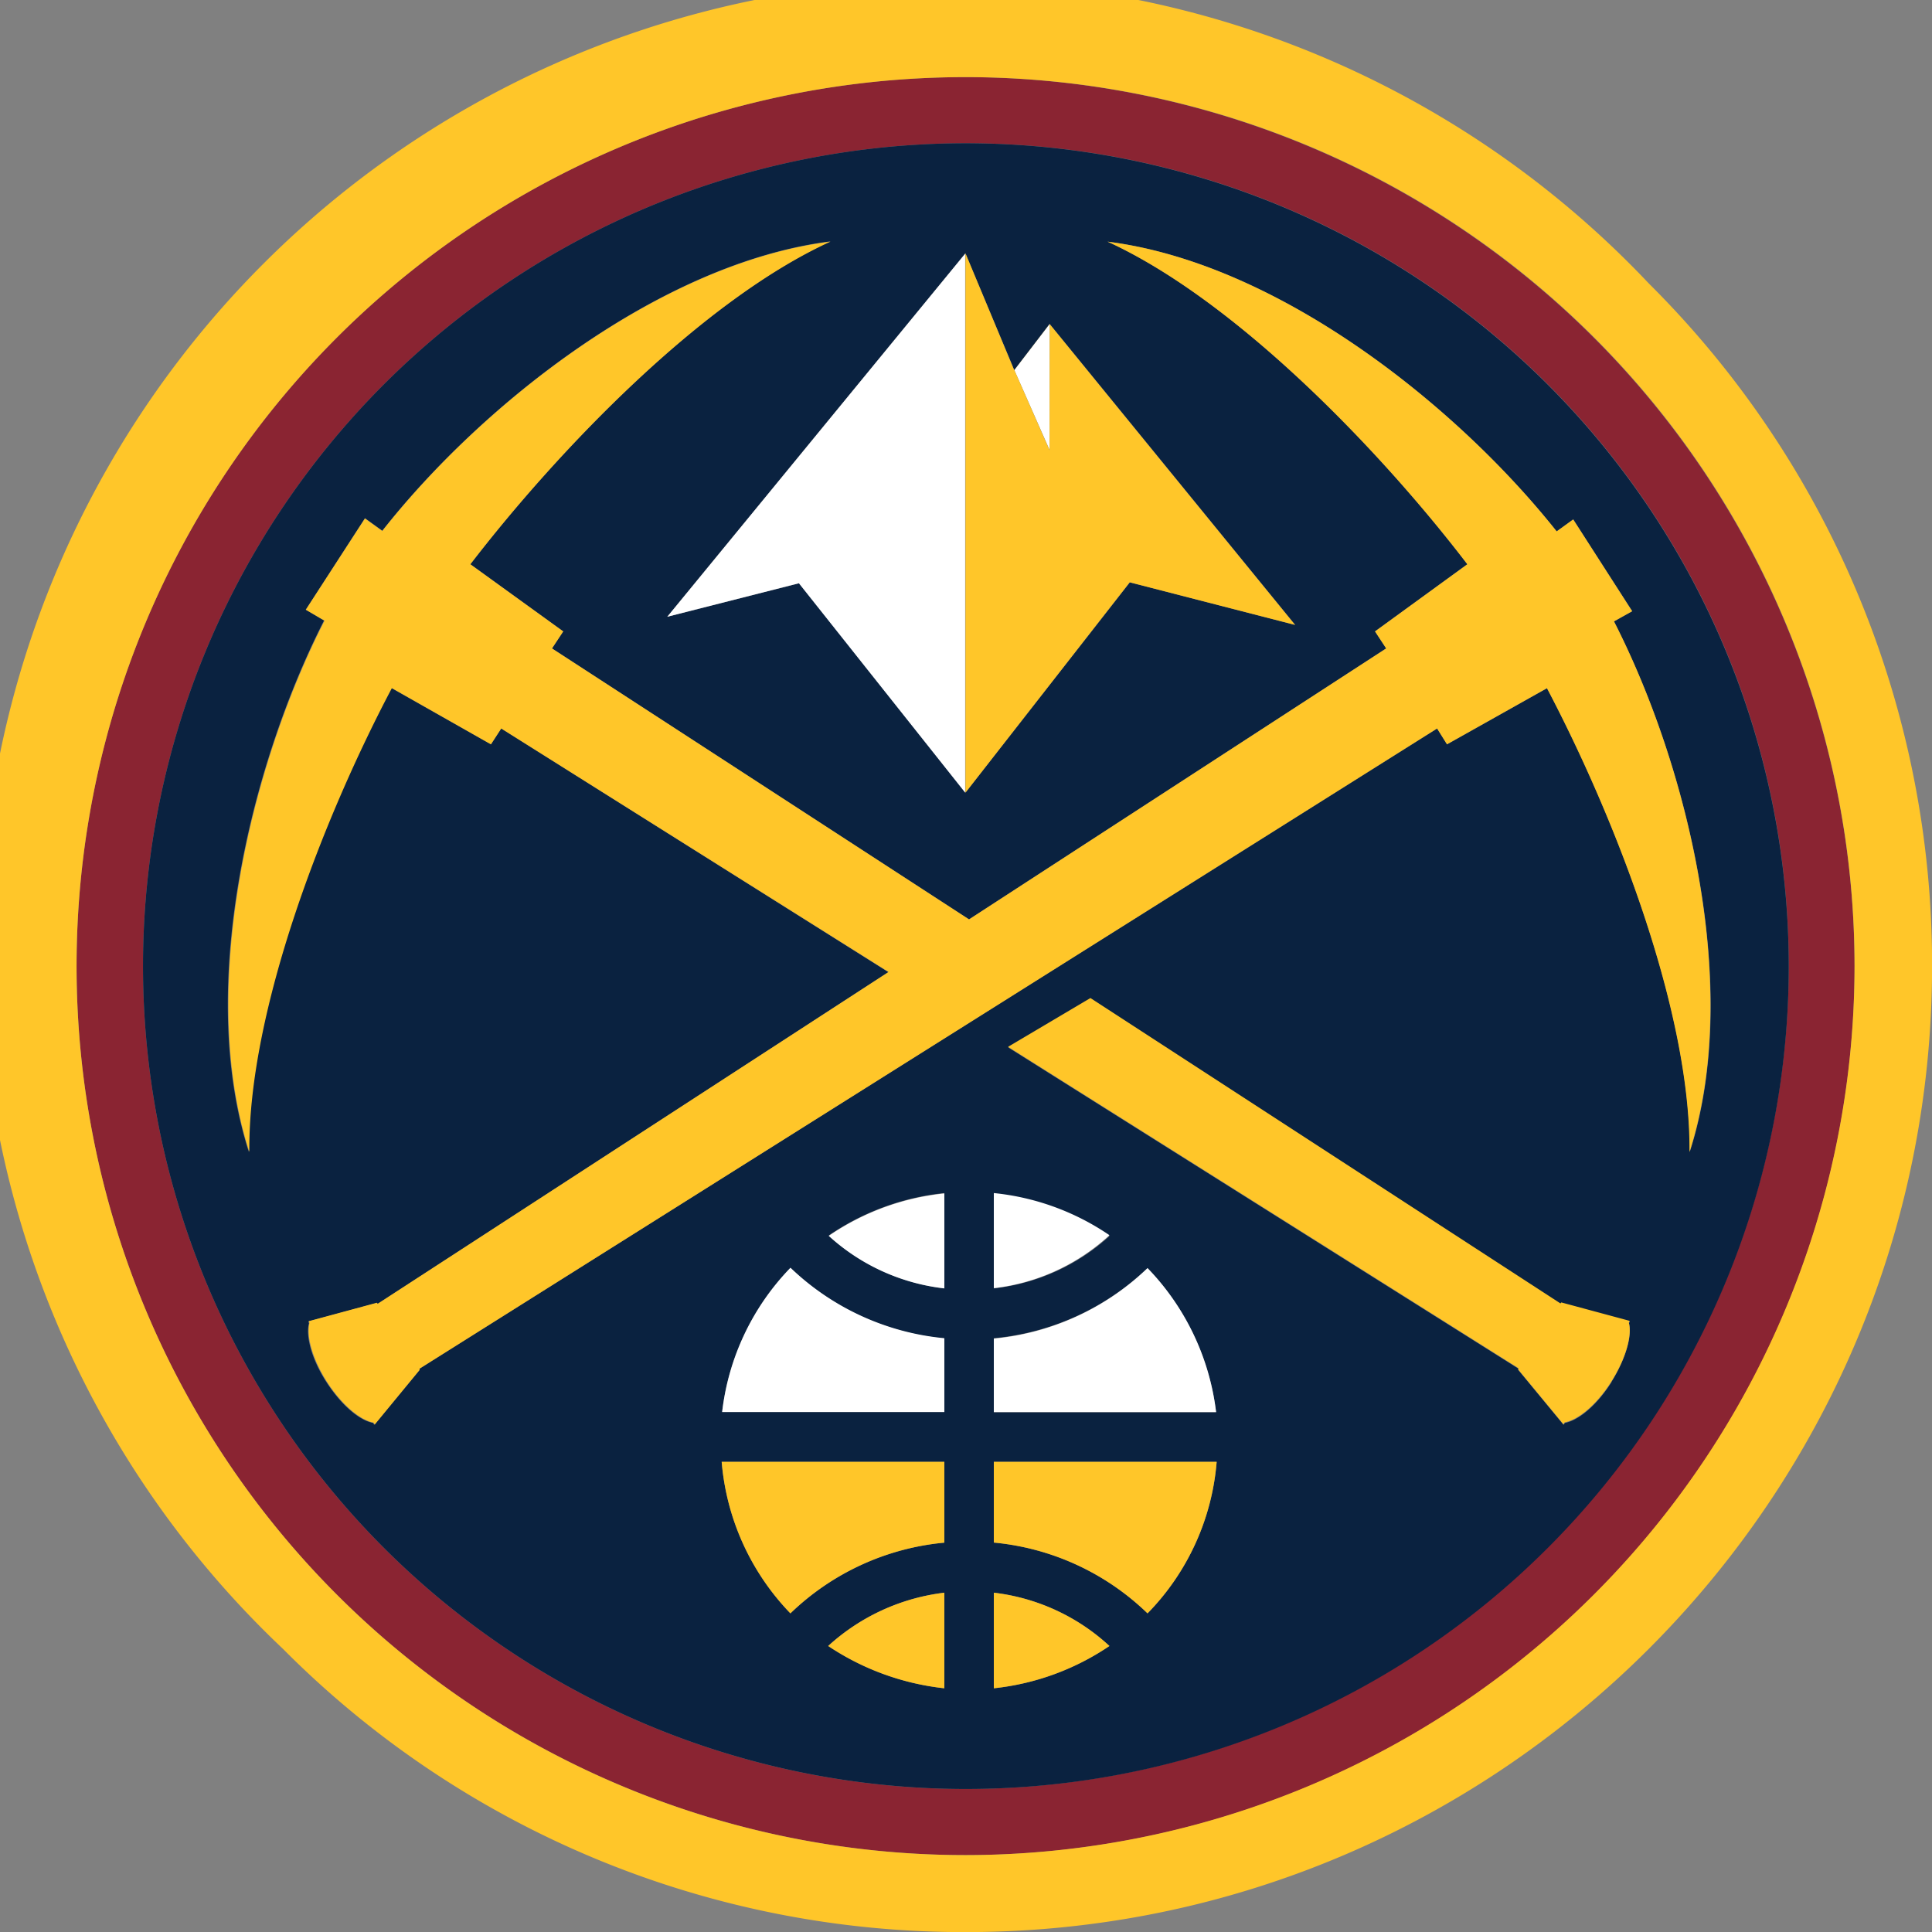
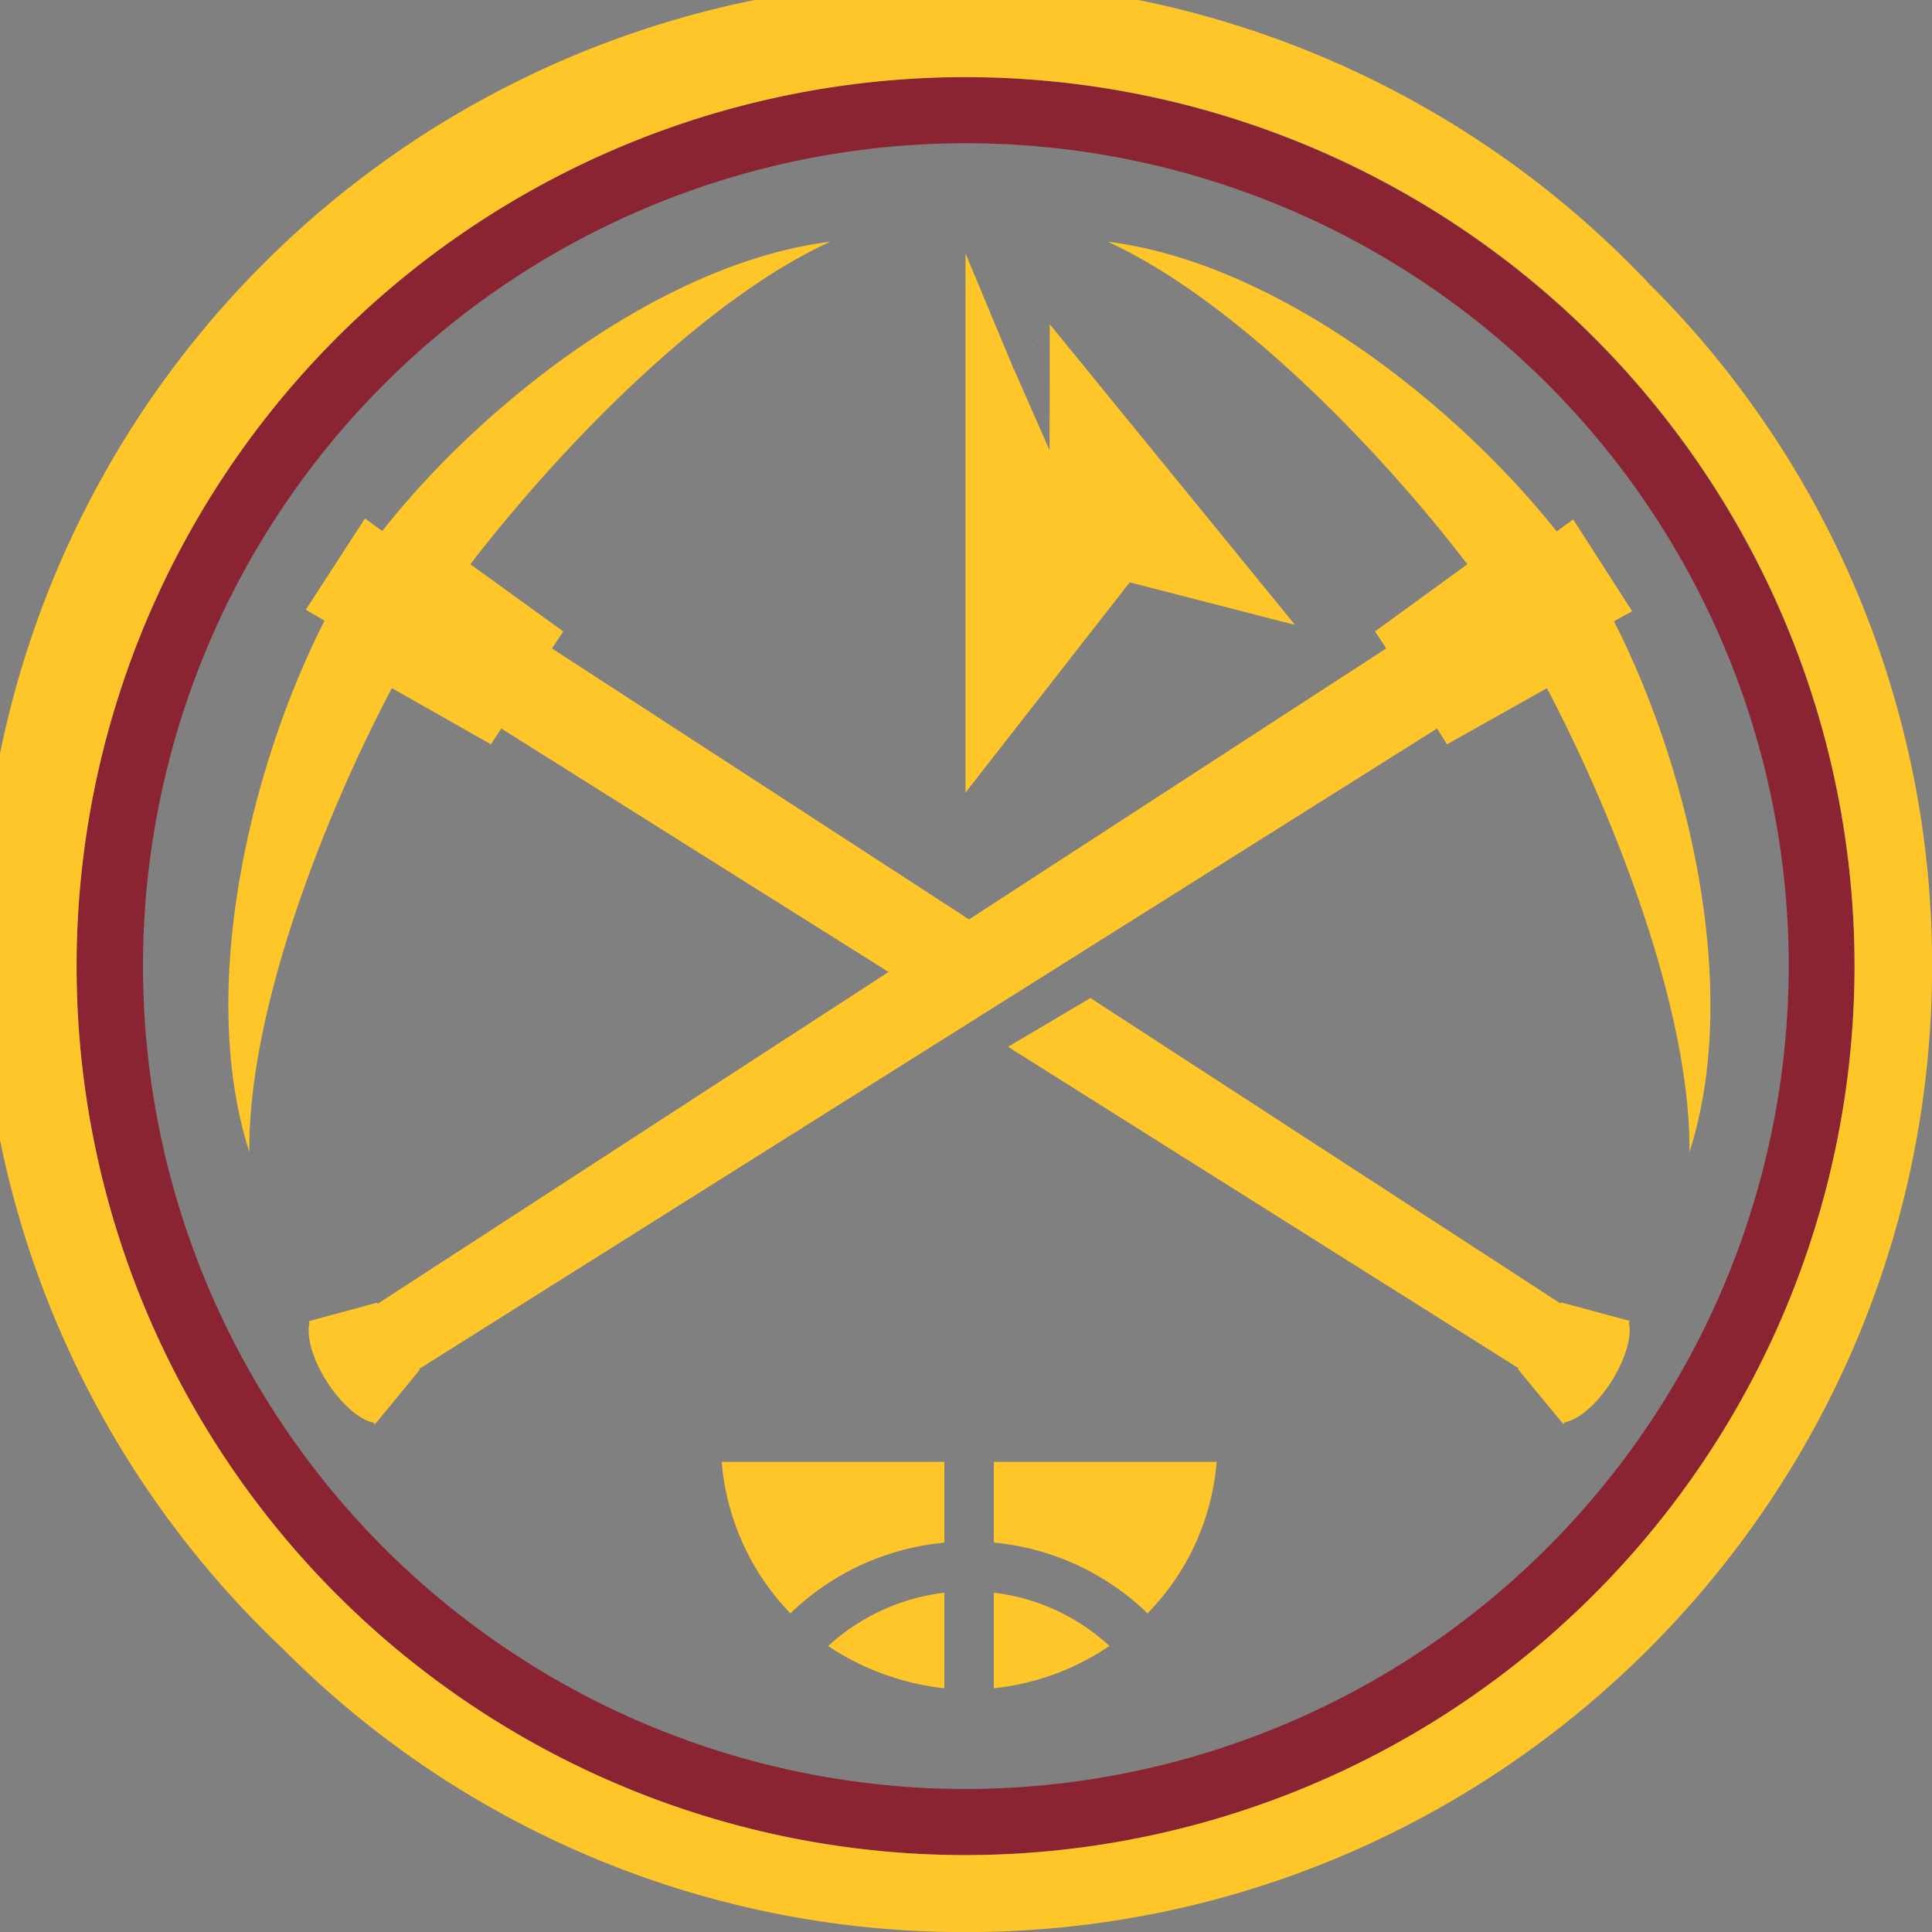
<svg xmlns="http://www.w3.org/2000/svg" viewBox="0 0 243.99 244.01">
  <rect x="0" y="0" width="243.99" height="244.01" fill="#808080" stroke="none" />
  <defs>
    <style>.cls-1{fill:#8a2432;}.cls-2{fill:#0a2240;}.cls-3{fill:#fff;}.cls-4{fill:#ffc629;}</style>
  </defs>
  <title>denver-nuggets</title>
  <g id="Layer_2" data-name="Layer 2">
    <g id="nuggets">
      <path class="cls-1" d="M122,9.74A112.27,112.27,0,1,0,234.21,122,112.4,112.4,0,0,0,122,9.74Zm0,216.19A103.92,103.92,0,1,1,225.9,122,104.07,104.07,0,0,1,122,225.93Z" />
-       <path class="cls-2" d="M122,18.09A103.92,103.92,0,1,0,225.9,122,104,104,0,0,0,122,18.09ZM121.93,32h0l6.17,14.75,4.47-5.83,31,38-20.88-5.38L121.93,100.1h0l-21-26.44L84.27,77.89,121.92,32h0ZM91.14,184.61h28.12v10.21a32.27,32.27,0,0,0-19.44,8.93A31.29,31.29,0,0,1,91.14,184.61Zm28.12,28.6a32.75,32.75,0,0,1-14.67-5.34,26.41,26.41,0,0,1,14.67-6.73Zm0-34.89H91.2a31.33,31.33,0,0,1,8.63-18.18,32.48,32.48,0,0,0,19.43,8.9Zm0-15.61a26,26,0,0,1-14.6-6.68,31.52,31.52,0,0,1,14.6-5.36Zm6.25,50.5V201.14a26,26,0,0,1,14.6,6.73A32.09,32.09,0,0,1,125.51,213.21Zm19.41-9.46a32.2,32.2,0,0,0-19.41-8.94v-10.2h28.14A30.91,30.91,0,0,1,144.92,203.75Zm-19.41-41v-12a31.54,31.54,0,0,1,14.6,5.35A25.91,25.91,0,0,1,125.51,162.71Zm19.41-2.57a31.58,31.58,0,0,1,8.66,18.18H125.51V169A32.37,32.37,0,0,0,144.92,160.14Zm58.6,14.36c-1.84,2.92-4.16,4.84-5.89,5.16l-.17.24L191.73,173l.07-.13-64.47-40.59,10.4-6.16,59.36,38.57.1-.13,8.64,2.33-.11.22C206.15,168.67,205.3,171.65,203.52,174.5Zm-8.16-87.62L182.74,94l-1.25-2L53,172.83,53,173l-5.74,6.94-.15-.24c-1.73-.32-4-2.24-5.89-5.16s-2.63-5.83-2.2-7.43l-.09-.22,8.64-2.33.1.13,64.52-41.92L63.3,92,62,94,49.42,86.88c-8.59,16.3-18.15,40.78-18,58.58-6.63-20.6.18-48.76,9.45-67l.06-.09L38.62,77l7.47-11.56,2.19,1.58c12.6-16,35.16-33.83,56.59-36.54C88.7,37.9,70.57,56.74,59.4,71.26l11.73,8.48-1.42,2.15,52.67,34.22,52.68-34.22-1.41-2.15,11.66-8.48C174.21,56.74,156,37.9,139.88,30.52c21.46,2.71,44,20.57,56.71,36.59l2.09-1.51,7.46,11.59-2.31,1.29c9.31,18.22,16.21,46.38,9.57,67C213.51,127.66,203.94,103.18,195.36,86.88Z" />
-       <path class="cls-3" d="M132.57,40.91l-4.47,5.83,4.47,10.13ZM121.92,32,84.27,77.89l16.62-4.23,21,26.44h0V32h0Zm3.59,118.68v12a25.91,25.91,0,0,0,14.6-6.69A31.54,31.54,0,0,0,125.51,150.67Zm19.41,9.47a32.37,32.37,0,0,1-19.41,8.9v9.28h28.07A31.58,31.58,0,0,0,144.92,160.14Zm-25.66,2.57v-12a31.52,31.52,0,0,0-14.6,5.36A26,26,0,0,0,119.26,162.71ZM91.2,178.32h28.06V169a32.48,32.48,0,0,1-19.43-8.9A31.33,31.33,0,0,0,91.2,178.32Z" />
      <path class="cls-4" d="M208.22,35.79A122,122,0,1,0,35.73,208.23,121.12,121.12,0,0,0,122,244c67.28,0,122-54.73,122-122A121.2,121.2,0,0,0,208.22,35.79ZM122,234.28A112.27,112.27,0,1,1,234.21,122,112.38,112.38,0,0,1,122,234.28Zm81.81-155.8,2.31-1.29L198.68,65.6l-2.09,1.51c-12.7-16-35.25-33.88-56.71-36.59C156,37.9,174.21,56.74,185.31,71.26l-11.66,8.48,1.41,2.15-52.68,34.22L69.71,81.89l1.42-2.15L59.4,71.26C70.57,56.74,88.7,37.9,104.87,30.52c-21.43,2.71-44,20.53-56.59,36.54l-2.19-1.58L38.62,77,41,78.39l-.06.09c-9.27,18.22-16.08,46.38-9.45,67-.17-17.8,9.39-42.28,18-58.58L62,94l1.3-2,48.92,30.75L47.7,164.65l-.1-.13L39,166.85l.09.22c-.43,1.6.37,4.58,2.2,7.43s4.16,4.84,5.89,5.16l.15.24L53,173l-.05-.13L181.49,92l1.25,2,12.62-7.09c8.58,16.3,18.15,40.78,18,58.58C220,124.86,213.14,96.7,203.83,78.48Zm-6.64,86-.1.13-59.36-38.57-10.4,6.16,64.47,40.59-.07.13,5.73,6.94.17-.24c1.73-.32,4.05-2.24,5.89-5.16s2.63-5.83,2.2-7.43l.11-.22ZM121.92,100.1Zm0-68.11Zm41.63,46.93-31-38-4.47,5.83L121.93,32V100.1l20.74-26.56Zm-31-22.05L128.1,46.74l4.47-5.83ZM119.26,184.61H91.14a31.29,31.29,0,0,0,8.68,19.14,32.27,32.27,0,0,1,19.44-8.93Zm0,28.6V201.14a26.41,26.41,0,0,0-14.67,6.73A32.75,32.75,0,0,0,119.26,213.21Zm6.25-18.4a32.2,32.2,0,0,1,19.41,8.94,30.91,30.91,0,0,0,8.73-19.14H125.51Zm0,18.4a32.09,32.09,0,0,0,14.6-5.34,26,26,0,0,0-14.6-6.73Z" />
    </g>
  </g>
</svg>